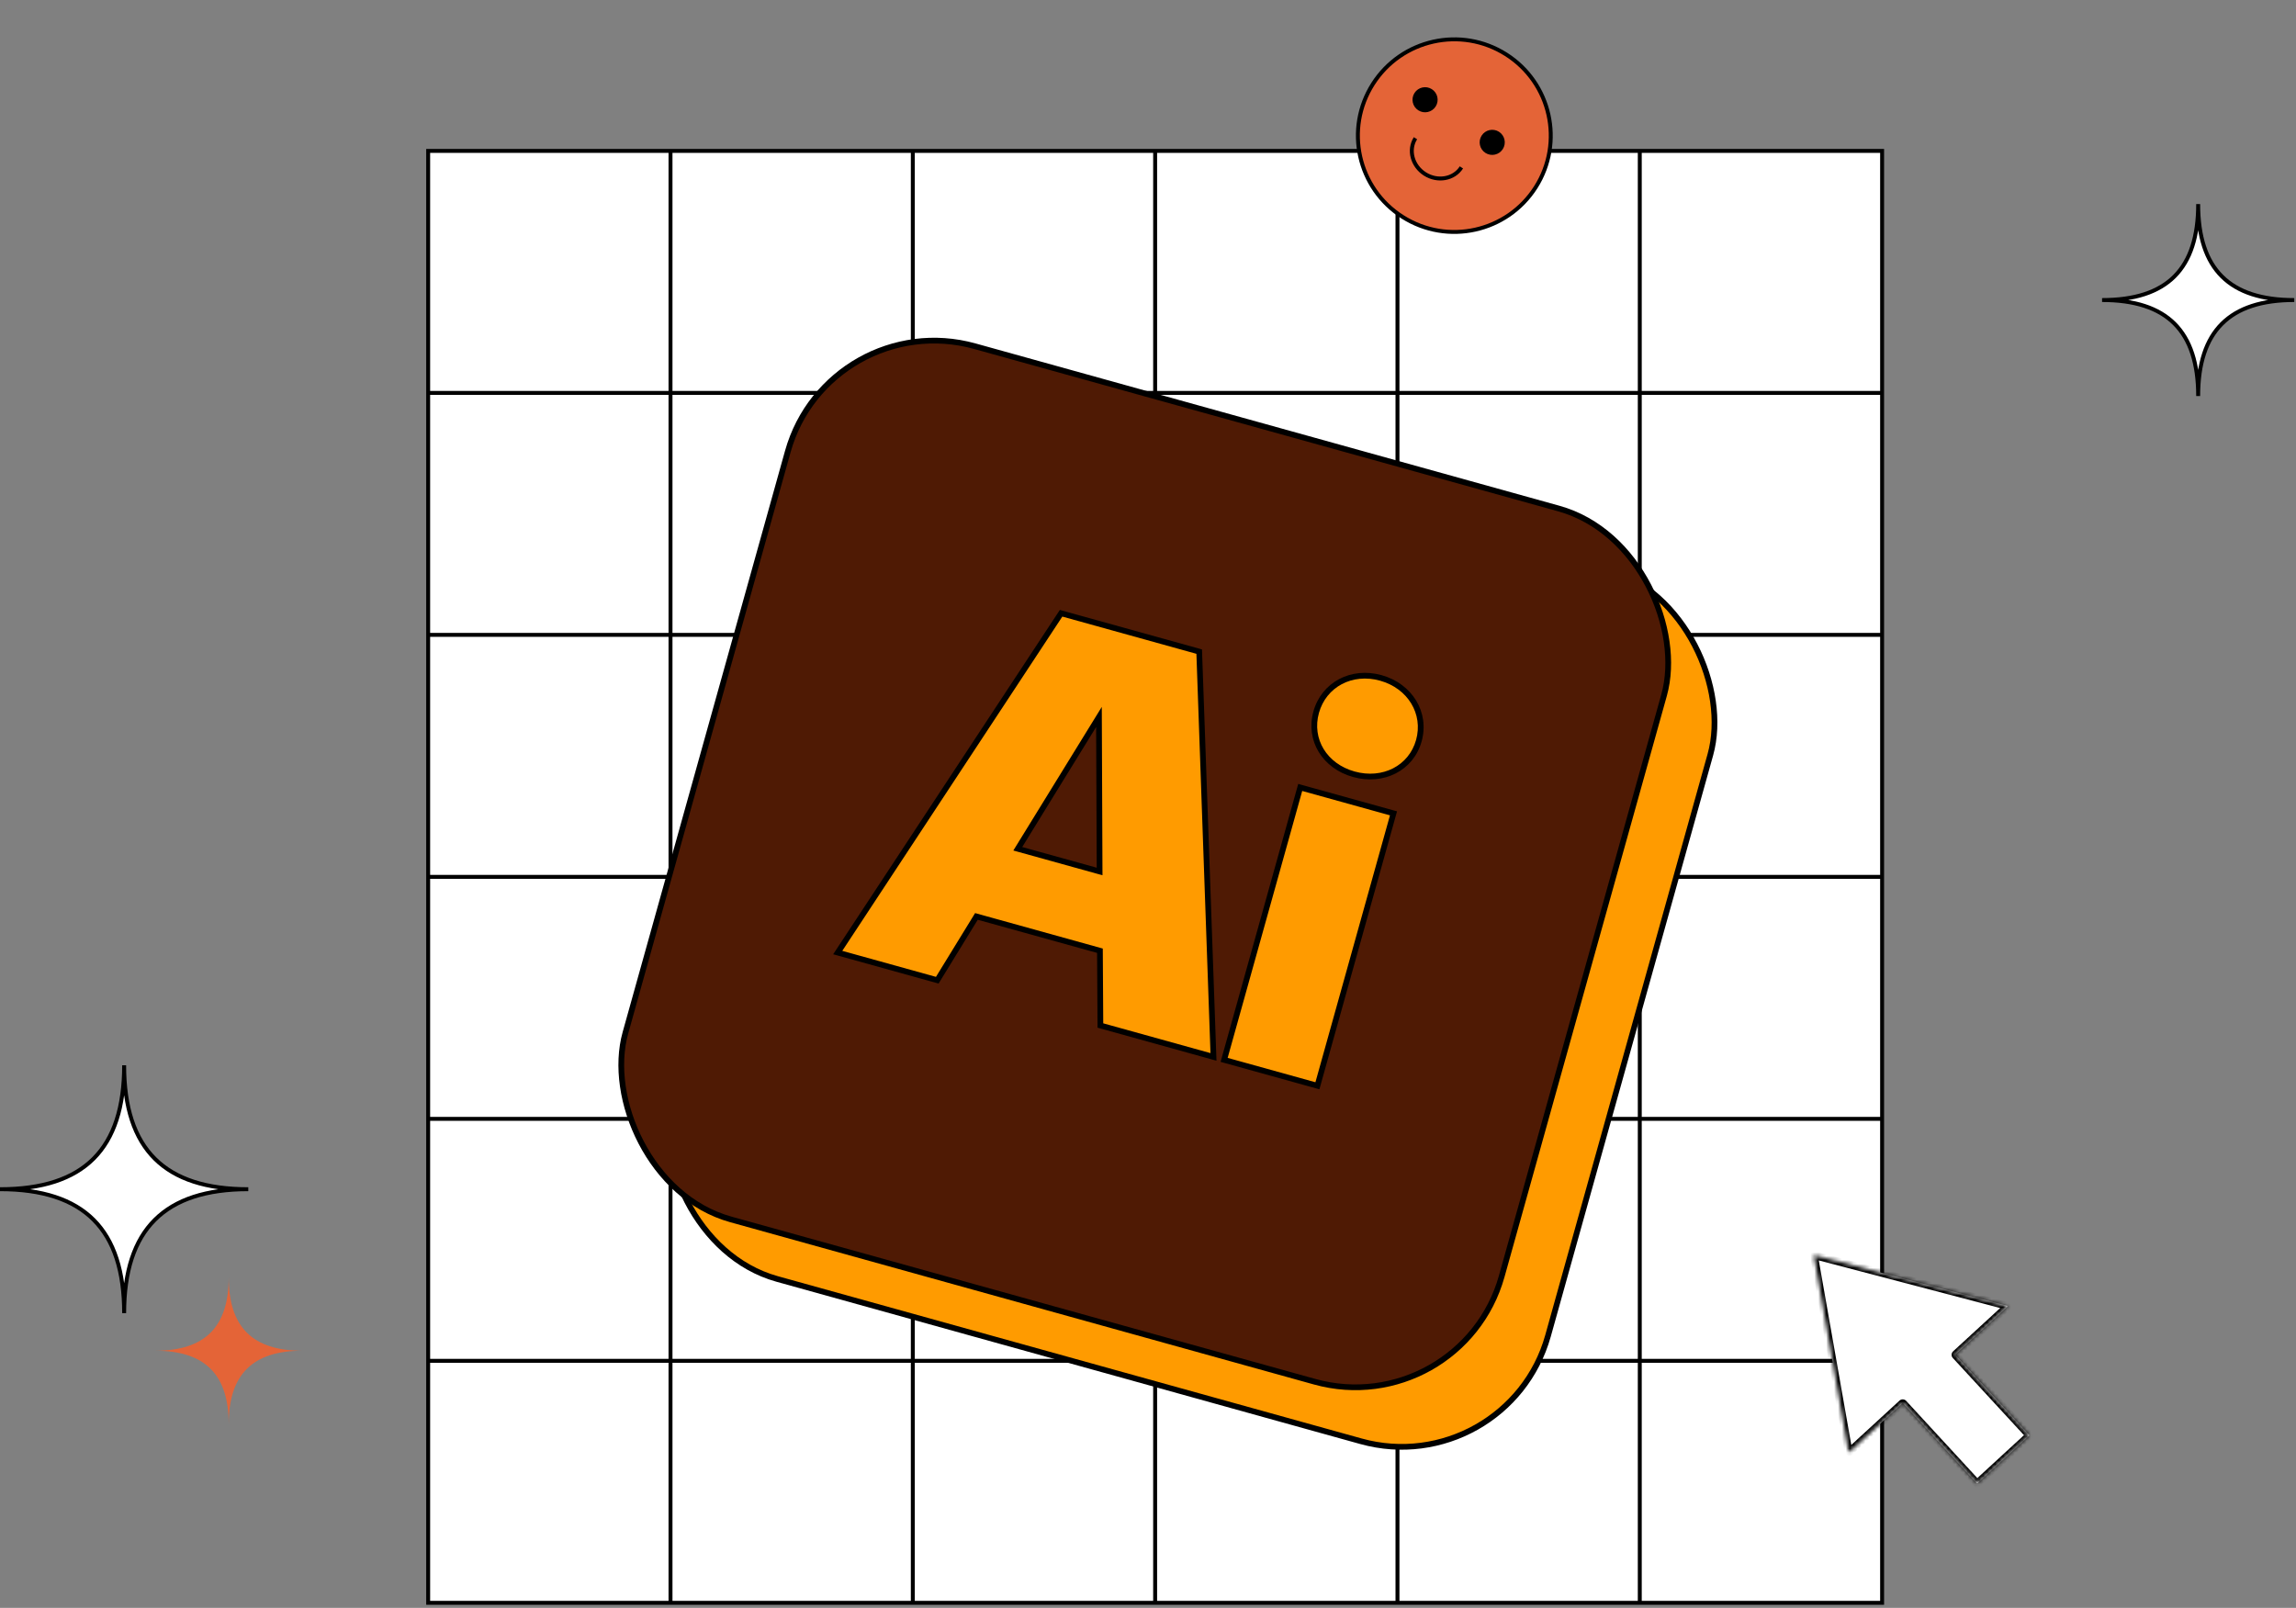
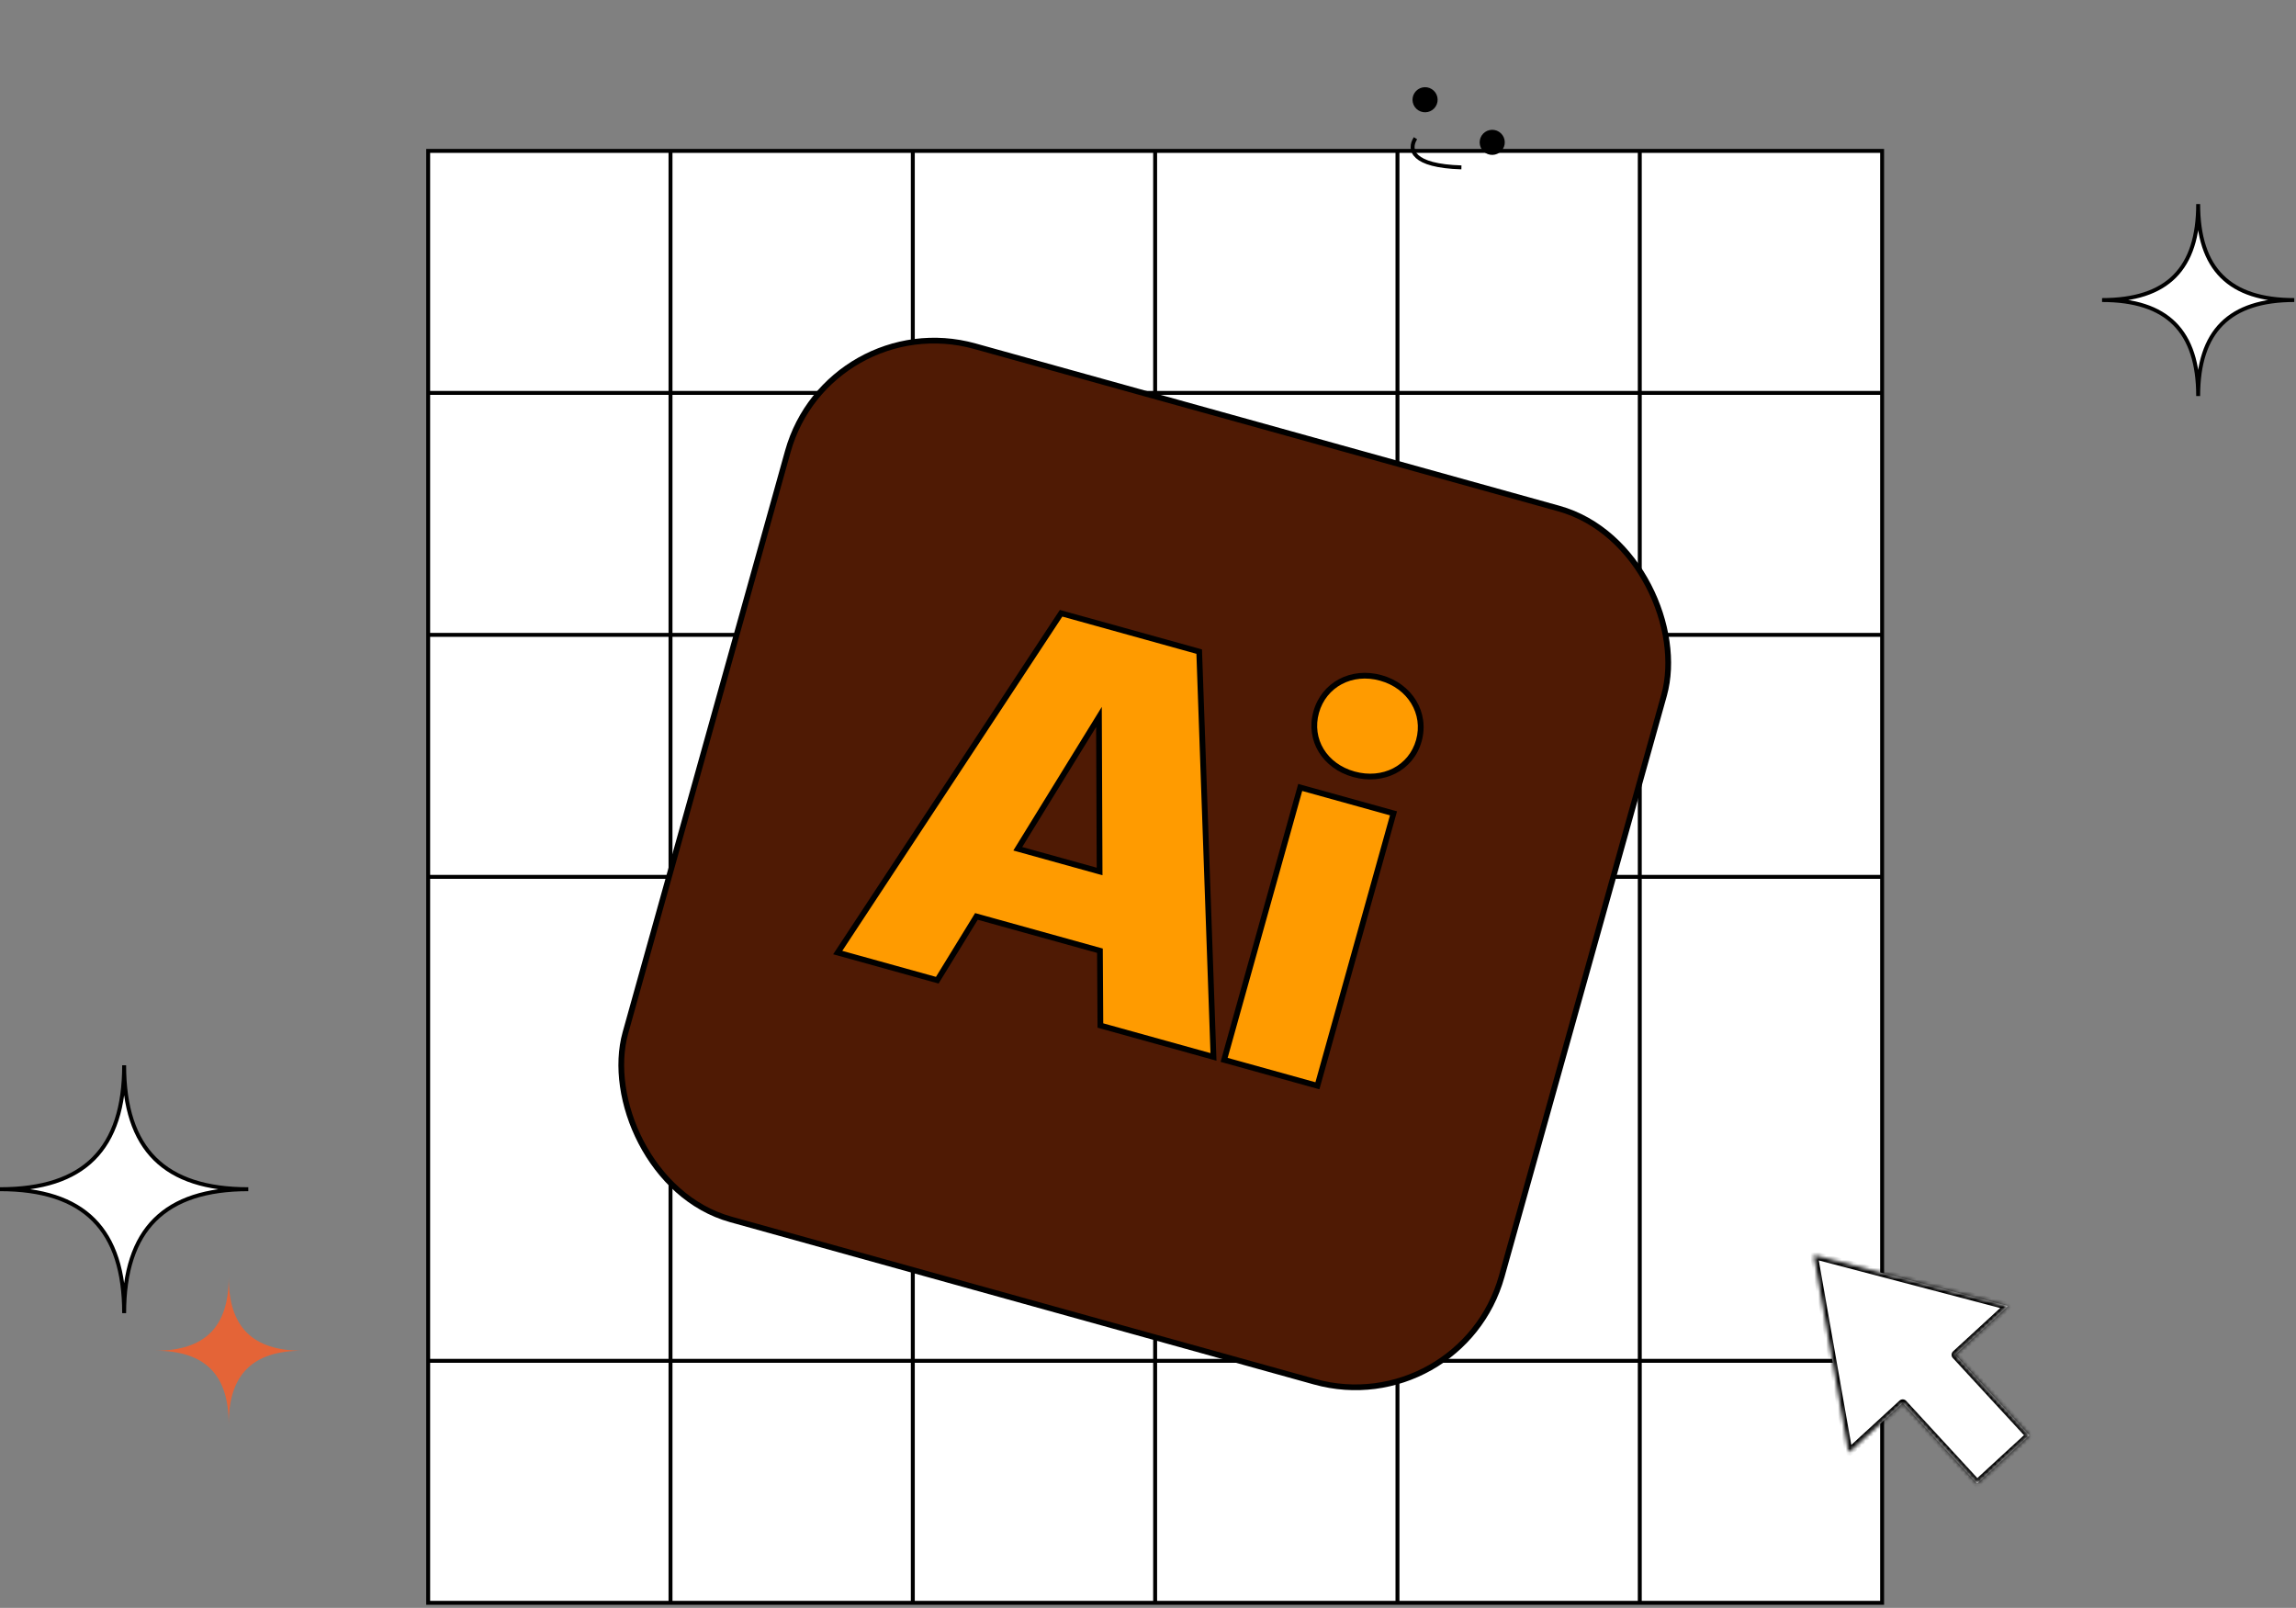
<svg xmlns="http://www.w3.org/2000/svg" width="584" height="409" viewBox="0 0 584 409" fill="none">
  <rect x="0" y="0" width="584" height="409" fill="#808080" stroke="none" />
  <path d="M478.725 38.386H108.908V407.715H478.725V38.386Z" fill="white" stroke="black" stroke-miterlimit="10" />
  <path d="M108.908 346.158H478.725" stroke="black" stroke-miterlimit="10" />
-   <path d="M108.908 284.608H478.725" stroke="black" stroke-miterlimit="10" />
  <path d="M108.908 223.05H478.725" stroke="black" stroke-miterlimit="10" />
  <path d="M108.908 161.493H478.725" stroke="black" stroke-miterlimit="10" />
  <path d="M108.908 99.943H478.725" stroke="black" stroke-miterlimit="10" />
  <path d="M417.086 38.386V407.715" stroke="black" stroke-miterlimit="10" />
  <path d="M355.455 38.386V407.715" stroke="black" stroke-miterlimit="10" />
  <path d="M293.816 38.386V407.715" stroke="black" stroke-miterlimit="10" />
  <path d="M232.178 38.386V407.715" stroke="black" stroke-miterlimit="10" />
  <path d="M170.547 38.386V407.715" stroke="black" stroke-miterlimit="10" />
  <mask id="path-12-inside-1_1221_402" fill="white">
    <path fill-rule="evenodd" clip-rule="evenodd" d="M510.514 332.48C510.634 332.37 510.584 332.172 510.427 332.131L461.671 319.336C461.526 319.298 461.391 319.422 461.417 319.57L470.152 369.153C470.18 369.313 470.374 369.378 470.493 369.268L483.824 357.014C483.908 356.938 484.038 356.943 484.114 357.026L502.748 377.244C502.825 377.327 502.955 377.333 503.038 377.256L516.075 365.272C516.159 365.195 516.164 365.066 516.087 364.982L497.453 344.765C497.376 344.681 497.382 344.552 497.465 344.475L510.514 332.48Z" />
  </mask>
  <path fill-rule="evenodd" clip-rule="evenodd" d="M510.514 332.48C510.634 332.37 510.584 332.172 510.427 332.131L461.671 319.336C461.526 319.298 461.391 319.422 461.417 319.57L470.152 369.153C470.18 369.313 470.374 369.378 470.493 369.268L483.824 357.014C483.908 356.938 484.038 356.943 484.114 357.026L502.748 377.244C502.825 377.327 502.955 377.333 503.038 377.256L516.075 365.272C516.159 365.195 516.164 365.066 516.087 364.982L497.453 344.765C497.376 344.681 497.382 344.552 497.465 344.475L510.514 332.48Z" fill="white" />
  <path d="M497.453 344.765L496.717 345.441L497.453 344.765ZM497.465 344.475L498.143 345.21L497.465 344.475ZM516.087 364.982L516.823 364.306L516.087 364.982ZM502.748 377.244L502.012 377.921L502.748 377.244ZM483.824 357.014L484.502 357.75L483.824 357.014ZM484.114 357.026L484.851 356.349L484.114 357.026ZM470.152 369.153L471.138 368.98L470.152 369.153ZM470.493 369.268L471.171 370.004L470.493 369.268ZM510.427 332.131L510.173 333.097L510.427 332.131ZM510.514 332.48L511.192 333.215L510.514 332.48ZM461.671 319.336L461.925 318.369L461.671 319.336ZM461.417 319.57L462.402 319.397L461.417 319.57ZM461.417 320.302L510.173 333.097L510.681 331.164L461.925 318.369L461.417 320.302ZM471.138 368.98L462.402 319.397L460.431 319.743L469.167 369.326L471.138 368.98ZM483.147 356.279L469.816 368.533L471.171 370.004L484.502 357.75L483.147 356.279ZM503.484 376.567L484.851 356.349L483.378 357.703L502.012 377.921L503.484 376.567ZM515.397 364.537L502.361 376.521L503.716 377.991L516.753 366.007L515.397 364.537ZM496.717 345.441L515.351 365.659L516.823 364.306L498.189 344.088L496.717 345.441ZM509.836 331.745L496.788 343.74L498.143 345.21L511.192 333.215L509.836 331.745ZM498.189 344.088C498.487 344.411 498.466 344.913 498.143 345.21L496.788 343.74C496.298 344.19 496.266 344.952 496.717 345.441L498.189 344.088ZM516.753 366.007C517.243 365.557 517.274 364.795 516.823 364.306L515.351 365.659C515.053 365.336 515.074 364.834 515.397 364.537L516.753 366.007ZM502.012 377.921C502.463 378.41 503.226 378.442 503.716 377.991L502.361 376.521C502.684 376.224 503.187 376.244 503.484 376.567L502.012 377.921ZM484.502 357.75C484.179 358.047 483.676 358.026 483.378 357.703L484.851 356.349C484.399 355.86 483.637 355.828 483.147 356.279L484.502 357.75ZM469.167 369.326C469.332 370.264 470.47 370.648 471.171 370.004L469.816 368.533C470.278 368.108 471.029 368.361 471.138 368.98L469.167 369.326ZM510.173 333.097C509.565 332.938 509.374 332.17 509.836 331.745L511.192 333.215C511.893 332.571 511.604 331.406 510.681 331.164L510.173 333.097ZM461.925 318.369C461.075 318.146 460.279 318.878 460.431 319.743L462.402 319.397C462.503 319.967 461.978 320.45 461.417 320.302L461.925 318.369Z" fill="black" mask="url(#path-12-inside-1_1221_402)" />
  <path d="M0 302.504C21.408 302.504 31.577 292.254 31.577 270.969C31.577 292.411 41.935 302.504 63.154 302.504C41.872 302.504 31.577 312.754 31.577 334.039C31.577 312.785 21.44 302.504 0 302.504Z" fill="white" stroke="black" />
  <path d="M39.475 343.59C52.152 343.59 58.173 337.52 58.173 324.916C58.173 337.613 64.307 343.59 76.872 343.59C64.269 343.59 58.173 349.659 58.173 362.264C58.173 349.678 52.17 343.59 39.475 343.59Z" fill="#E46437" />
  <path d="M534.67 76.323C551.243 76.323 559.115 68.388 559.115 51.91C559.115 68.51 567.133 76.323 583.56 76.323C567.085 76.323 559.115 84.258 559.115 100.736C559.115 84.282 551.267 76.323 534.67 76.323Z" fill="white" stroke="black" />
-   <path d="M390.617 47.64C383.352 59.057 368.194 62.432 356.761 55.176C345.327 47.92 341.949 32.782 349.214 21.364C356.479 9.946 371.637 6.572 383.07 13.828C394.504 21.083 397.882 36.222 390.617 47.64Z" fill="#E46437" stroke="black" />
-   <path d="M371.719 42.576C369.826 45.551 365.676 46.302 362.449 44.255C359.222 42.207 358.14 38.135 360.033 35.16" stroke="black" />
+   <path d="M371.719 42.576C359.222 42.207 358.14 38.135 360.033 35.16" stroke="black" />
  <ellipse cx="3.194" cy="3.192" rx="3.194" ry="3.192" transform="matrix(0.844 0.536 -0.537 0.844 361.494 20.966)" fill="black" />
  <ellipse cx="3.194" cy="3.192" rx="3.194" ry="3.192" transform="matrix(0.844 0.536 -0.537 0.844 378.572 31.804)" fill="black" />
-   <rect x="0.506" y="0.897" width="231.209" height="230.66" rx="38.578" transform="matrix(0.964 0.268 -0.269 0.963 222.281 91.87)" fill="#FF9B00" stroke="black" stroke-width="1.458" />
  <rect x="0.506" y="0.897" width="231.209" height="230.66" rx="38.578" transform="matrix(0.964 0.268 -0.269 0.963 210.508 76.725)" fill="#4F1A04" stroke="black" stroke-width="1.458" />
  <path d="M269.895 155.996L305.022 165.753L308.654 268.85L279.89 260.861L279.774 241.839L248.358 233.114L238.399 249.338L213.081 242.306L269.895 155.996ZM258.878 215.903L279.69 221.683L279.526 182.373L258.878 215.903ZM330.717 200.303L354.445 206.893L335.091 276.192L311.363 269.602L330.717 200.303ZM344.365 196.954C336.942 194.893 332.817 188.179 334.779 181.156C336.74 174.133 343.787 170.379 351.211 172.441C358.634 174.503 362.854 181.386 360.892 188.409C358.931 195.431 351.788 199.016 344.365 196.954Z" fill="#FF9B00" />
  <path d="M269.895 155.996L270.091 155.294L269.579 155.152L269.286 155.597L269.895 155.996ZM305.022 165.753L305.751 165.726L305.732 165.193L305.219 165.051L305.022 165.753ZM308.654 268.85L308.458 269.552L309.418 269.819L309.383 268.823L308.654 268.85ZM279.89 260.861L279.16 260.866L279.164 261.416L279.694 261.563L279.89 260.861ZM279.774 241.839L280.503 241.834L280.5 241.284L279.97 241.137L279.774 241.839ZM248.358 233.114L248.554 232.412L248.025 232.264L247.737 232.733L248.358 233.114ZM238.399 249.338L238.203 250.04L238.733 250.187L239.021 249.718L238.399 249.338ZM213.081 242.306L212.472 241.906L211.923 242.741L212.885 243.008L213.081 242.306ZM258.878 215.903L258.257 215.522L257.75 216.346L258.682 216.605L258.878 215.903ZM279.69 221.683L279.493 222.385L280.423 222.643L280.419 221.679L279.69 221.683ZM279.526 182.373L280.256 182.369L280.245 179.817L278.906 181.992L279.526 182.373ZM269.699 156.699L304.826 166.455L305.219 165.051L270.091 155.294L269.699 156.699ZM304.294 165.779L307.926 268.877L309.383 268.823L305.751 165.726L304.294 165.779ZM308.85 268.148L280.086 260.159L279.694 261.563L308.458 269.552L308.85 268.148ZM280.619 260.856L280.503 241.834L279.045 241.844L279.16 260.866L280.619 260.856ZM279.97 241.137L248.554 232.412L248.162 233.816L279.578 242.541L279.97 241.137ZM247.737 232.733L237.778 248.957L239.021 249.718L248.98 233.494L247.737 232.733ZM238.595 248.636L213.277 241.604L212.885 243.008L238.203 250.04L238.595 248.636ZM213.69 242.706L270.504 156.396L269.286 155.597L212.472 241.906L213.69 242.706ZM258.682 216.605L279.493 222.385L279.886 220.981L259.074 215.201L258.682 216.605ZM280.419 221.679L280.256 182.369L278.797 182.377L278.96 221.687L280.419 221.679ZM278.906 181.992L258.257 215.522L259.499 216.285L280.147 182.754L278.906 181.992ZM330.717 200.303L330.913 199.601L330.211 199.406L330.015 200.108L330.717 200.303ZM354.445 206.893L355.147 207.088L355.343 206.386L354.641 206.191L354.445 206.893ZM335.091 276.192L334.895 276.894L335.597 277.09L335.793 276.387L335.091 276.192ZM311.363 269.602L310.661 269.407L310.465 270.109L311.167 270.304L311.363 269.602ZM330.521 201.005L354.248 207.595L354.641 206.191L330.913 199.601L330.521 201.005ZM353.742 206.698L334.389 275.997L335.793 276.387L355.147 207.088L353.742 206.698ZM335.287 275.49L311.559 268.9L311.167 270.304L334.895 276.894L335.287 275.49ZM312.066 269.797L331.419 200.498L330.015 200.108L310.661 269.407L312.066 269.797ZM344.561 196.252C337.481 194.286 333.64 187.943 335.481 181.351L334.076 180.961C331.995 188.415 336.402 195.499 344.169 197.656L344.561 196.252ZM335.481 181.351C337.325 174.75 343.945 171.18 351.015 173.143L351.407 171.739C343.63 169.579 336.155 173.517 334.076 180.961L335.481 181.351ZM351.015 173.143C358.094 175.109 362.031 181.621 360.19 188.214L361.595 188.604C363.676 181.151 359.174 173.896 351.407 171.739L351.015 173.143ZM360.19 188.214C358.352 194.796 351.65 198.221 344.561 196.252L344.169 197.656C351.925 199.811 359.51 196.066 361.595 188.604L360.19 188.214Z" fill="black" />
</svg>